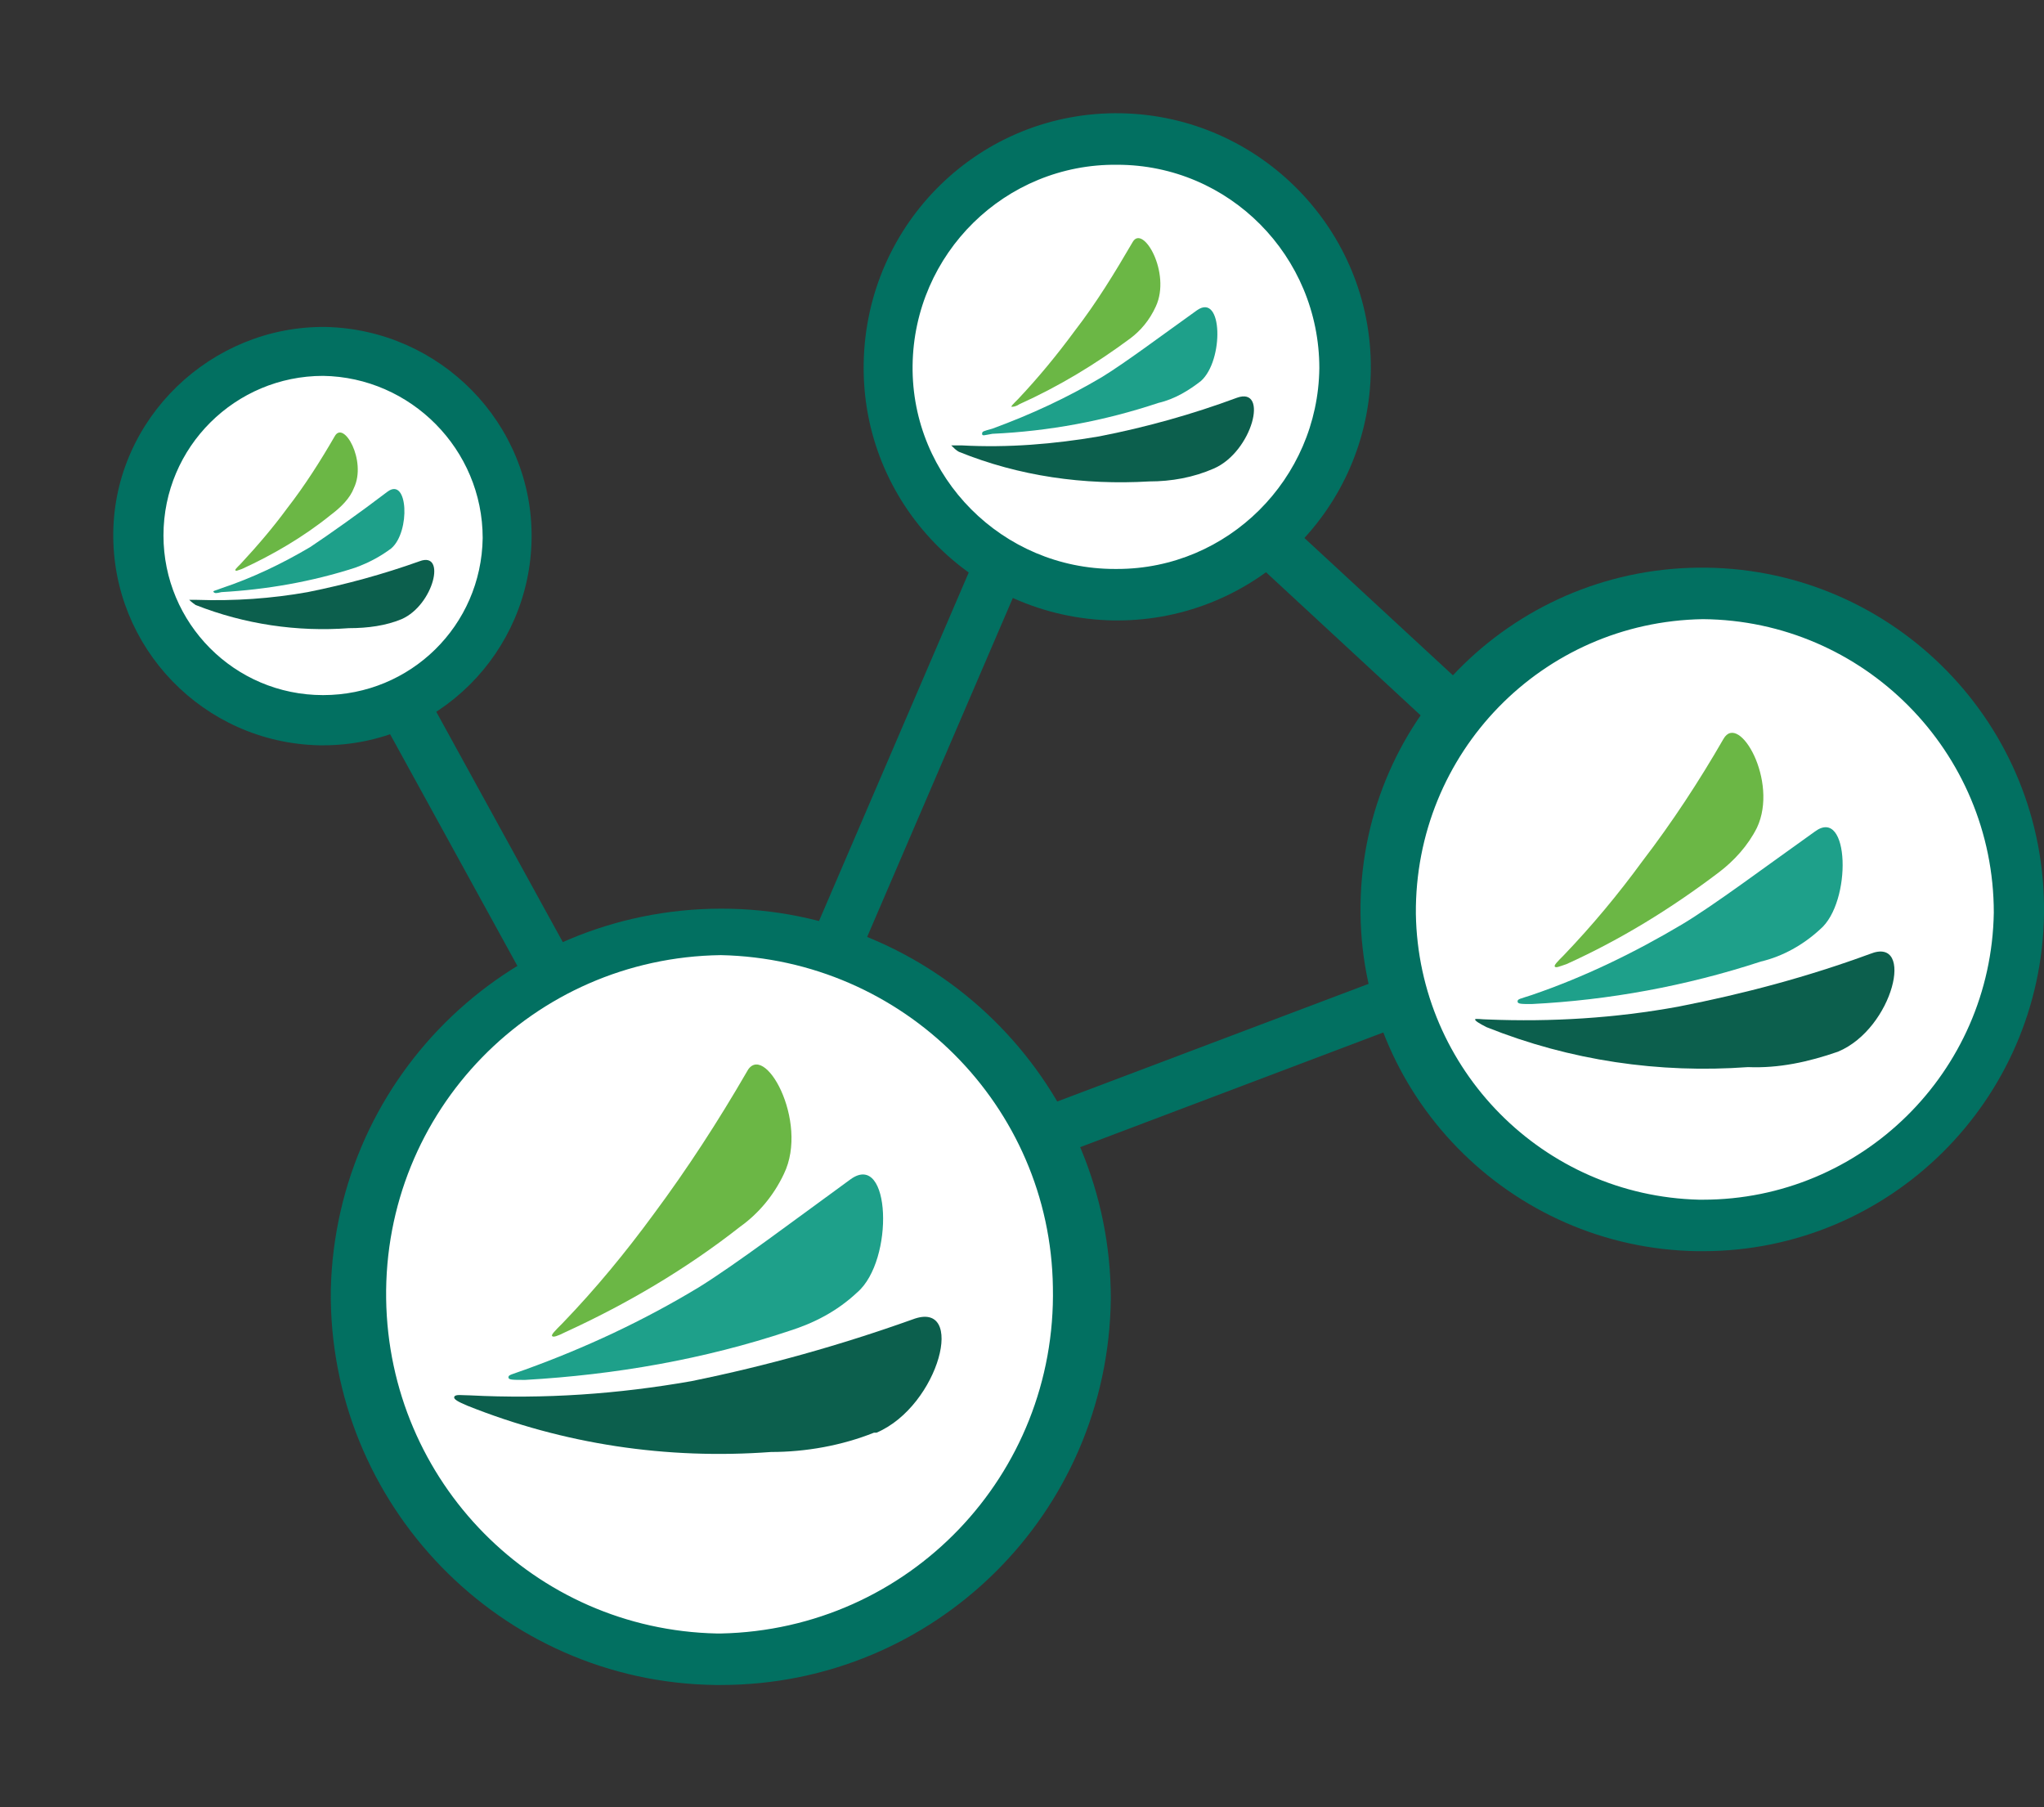
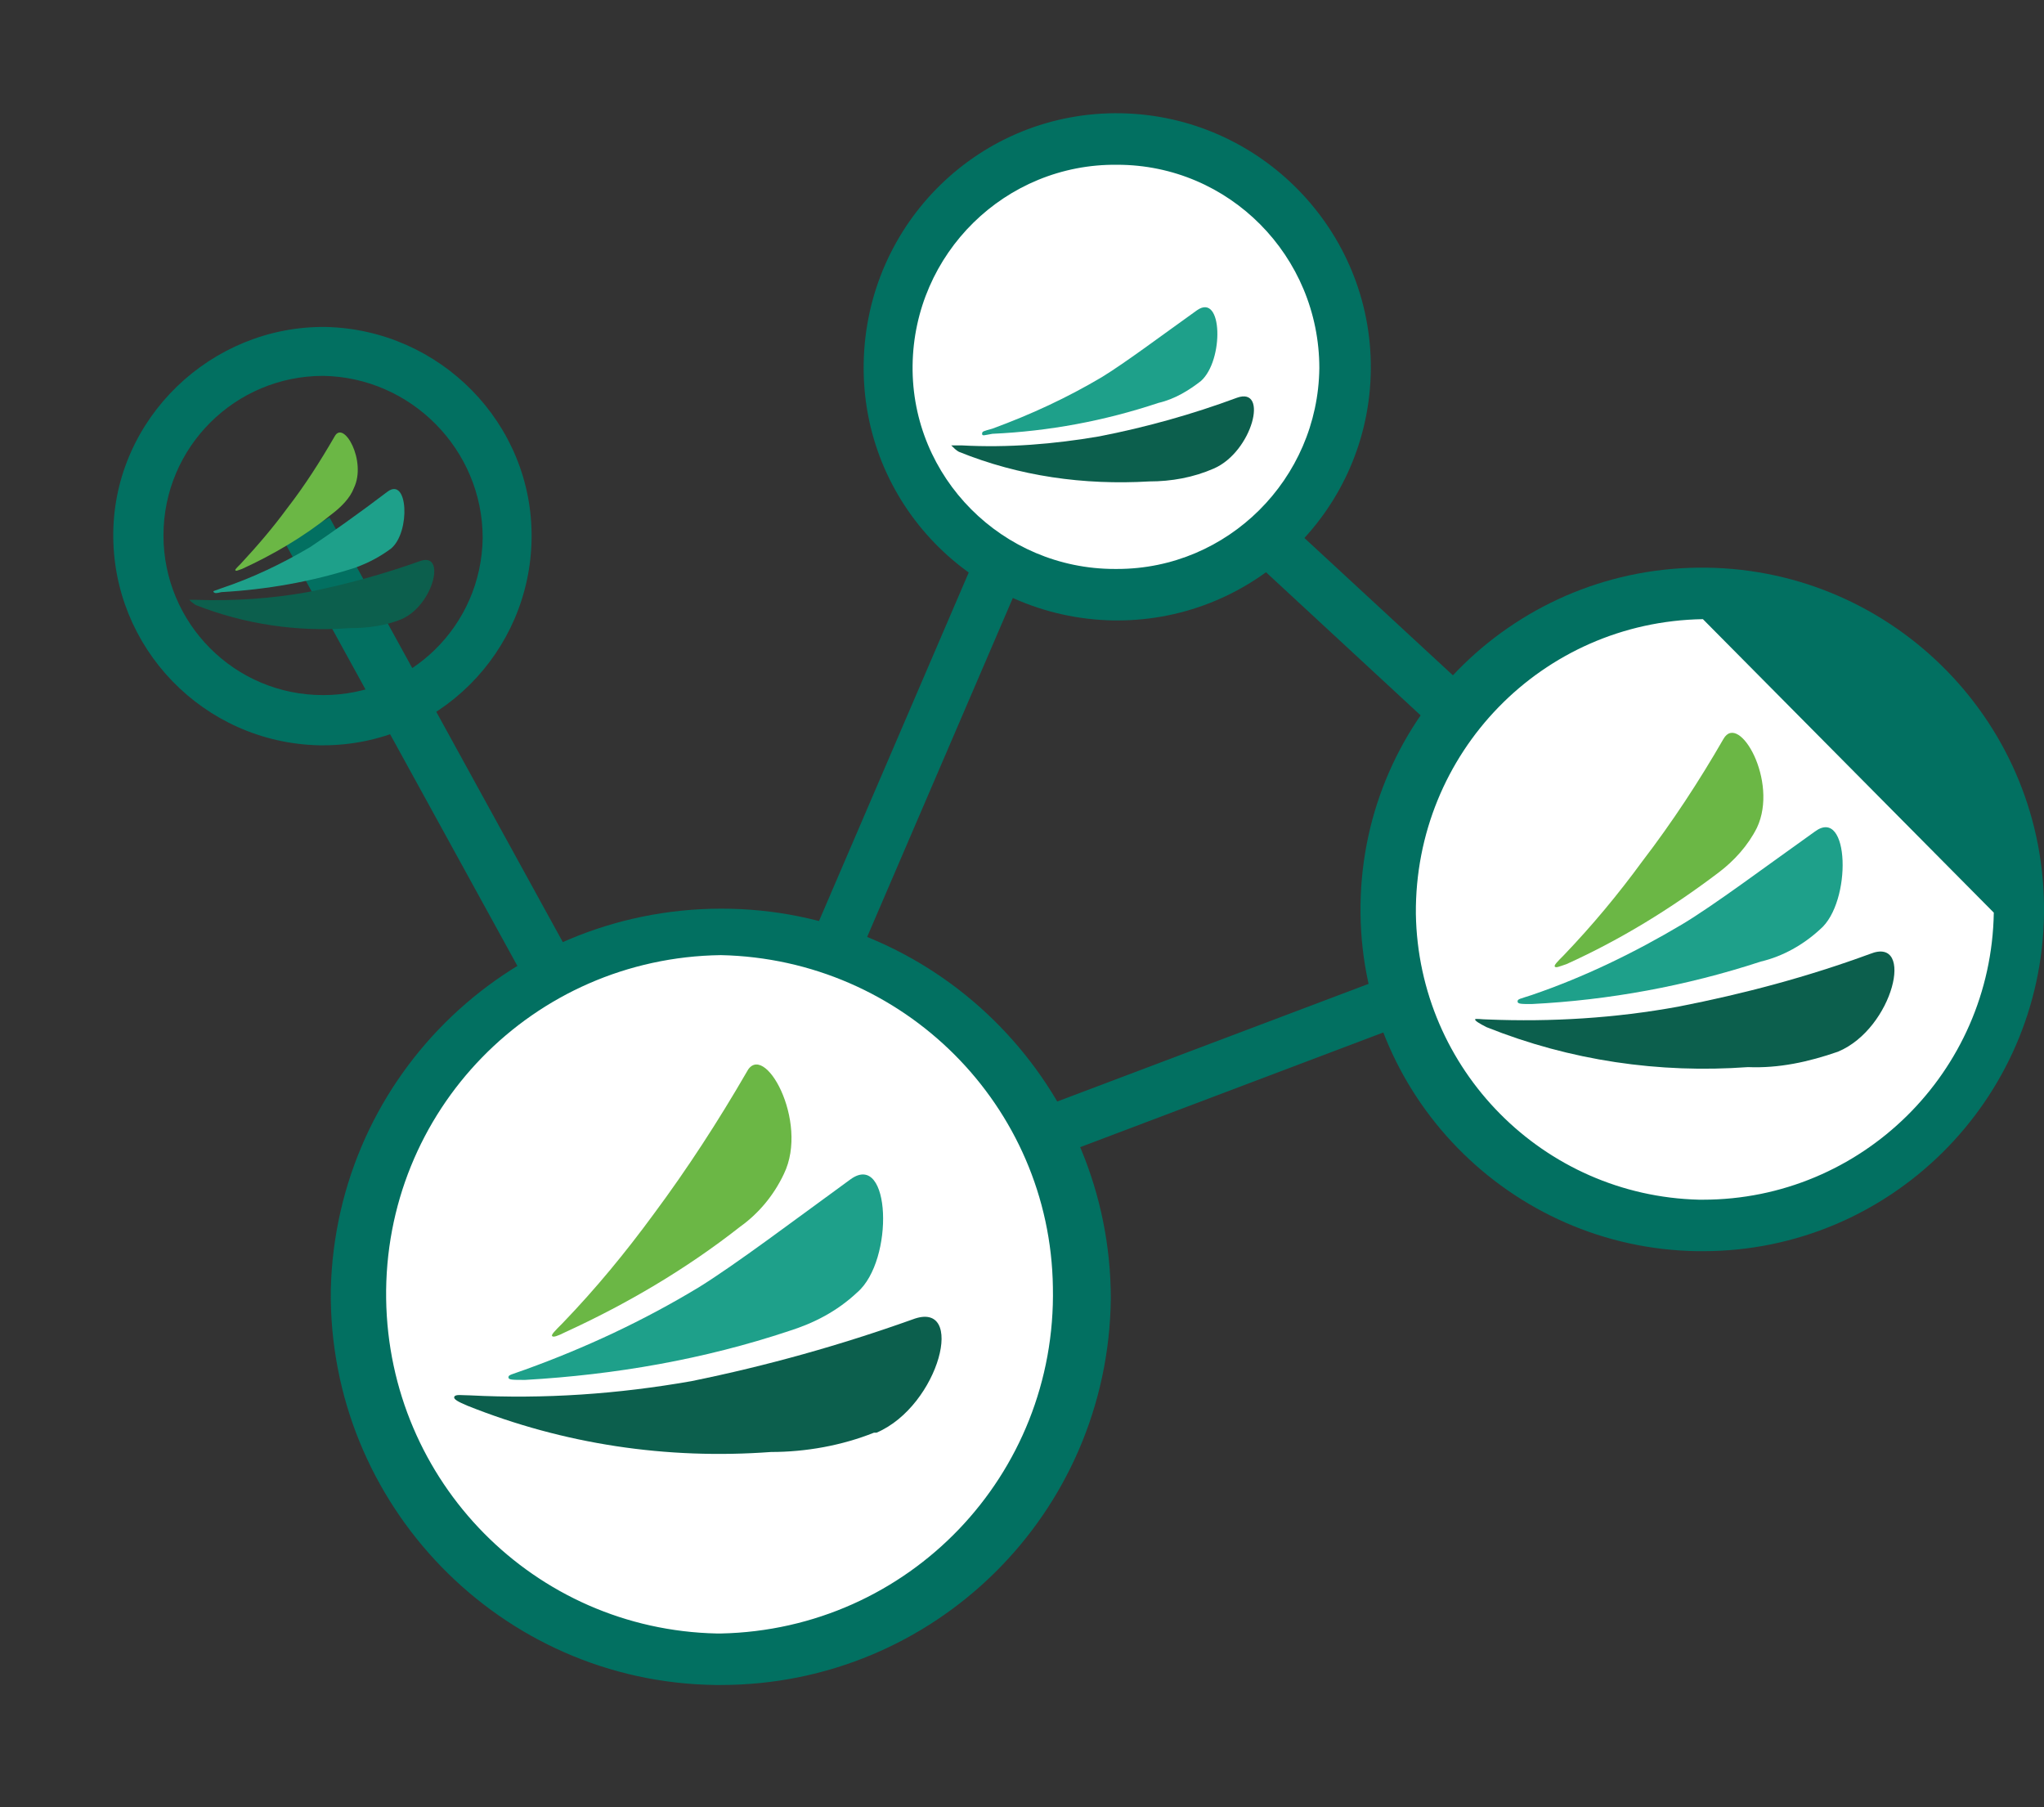
<svg xmlns="http://www.w3.org/2000/svg" xmlns:xlink="http://www.w3.org/1999/xlink" version="1.1" id="Layer_1" x="0px" y="0px" width="158.8px" height="140.4px" viewBox="15 -6.4 158.8 140.4" style="enable-background:new 15 -6.4 158.8 140.4;" xml:space="preserve">
  <rect x="15" y="-6.4" width="158.8" height="140.4" fill="#333333" stroke="none" />
  <style type="text/css">
	.st0{fill:#027061;}
	.st1{fill:none;}
	.st2{fill:#FFFFFF;}
	.st3{clip-path:url(#SVGID_2_);}
	.st4{clip-path:url(#SVGID_4_);}
	.st5{clip-path:url(#SVGID_6_);}
	.st6{fill:#1EA08A;}
	.st7{clip-path:url(#SVGID_8_);}
	.st8{fill:#0C5F4D;}
	.st9{clip-path:url(#SVGID_10_);}
	.st10{fill:#6BB745;}
	.st11{clip-path:url(#SVGID_12_);}
	.st12{clip-path:url(#SVGID_14_);}
	.st13{clip-path:url(#SVGID_16_);}
	.st14{clip-path:url(#SVGID_18_);}
	.st15{clip-path:url(#SVGID_20_);}
	.st16{clip-path:url(#SVGID_22_);}
	.st17{clip-path:url(#SVGID_24_);}
	.st18{clip-path:url(#SVGID_26_);}
	.st19{clip-path:url(#SVGID_28_);}
	.st20{clip-path:url(#SVGID_30_);}
</style>
  <title>Asset 5</title>
  <polygon class="st0" points="69.9,95.4 37.1,35.7 40.6,33.8 69.5,86.4 98.5,18.9 147.6,64.3 80.2,89.8 78.8,86.1 140.2,62.9   99.9,25.6 " />
  <path class="st1" d="M171.8,64.6c-0.2,13.6-11.3,24.4-24.9,24.2c-13.6-0.2-24.4-11.3-24.2-24.9c0.2-13.4,11.1-24.2,24.5-24.2  c13.6,0,24.5,11,24.5,24.5C171.8,64.4,171.8,64.5,171.8,64.6" />
  <path class="st2" d="M171.8,64.6c-0.2,13.6-11.3,24.4-24.9,24.2c-13.6-0.2-24.4-11.3-24.2-24.9c0.2-13.4,11.1-24.2,24.5-24.2  c13.6,0,24.5,11,24.5,24.5C171.8,64.4,171.8,64.5,171.8,64.6z" />
-   <path class="st0" d="M147.3,90.8h-0.4c-14.6-0.2-26.4-12.2-26.2-26.9s12.2-26.4,26.9-26.2c14.6,0.2,26.4,12.2,26.2,26.9l0,0  C173.6,79.1,161.8,90.8,147.3,90.8L147.3,90.8z M147.3,41.7c-12.5,0.2-22.4,10.4-22.3,22.9c0.2,12.1,9.9,21.9,22,22.2h0.3  c12.3,0,22.4-9.9,22.6-22.3C169.9,52,159.8,41.8,147.3,41.7L147.3,41.7z" />
+   <path class="st0" d="M147.3,90.8h-0.4c-14.6-0.2-26.4-12.2-26.2-26.9s12.2-26.4,26.9-26.2c14.6,0.2,26.4,12.2,26.2,26.9l0,0  C173.6,79.1,161.8,90.8,147.3,90.8L147.3,90.8z M147.3,41.7c-12.5,0.2-22.4,10.4-22.3,22.9c0.2,12.1,9.9,21.9,22,22.2h0.3  c12.3,0,22.4-9.9,22.6-22.3L147.3,41.7z" />
  <g>
    <defs>
      <path id="SVGID_1_" d="M99.3,94.6c-0.2,15.6-13.1,28.2-28.7,27.9c-15.6-0.2-28.2-13.1-27.9-28.7C42.9,78.3,55.5,65.9,71,65.8    c15.6,0,28.3,12.7,28.3,28.3C99.3,94.3,99.3,94.4,99.3,94.6L99.3,94.6" />
    </defs>
    <clipPath id="SVGID_2_">
      <use xlink:href="#SVGID_1_" style="overflow:visible;" />
    </clipPath>
    <g class="st3">
      <rect x="32" y="55.1" class="st2" width="78.1" height="78.9" />
    </g>
  </g>
  <path class="st0" d="M71,124.5h-0.4c-16.7-0.2-30.1-14-29.9-30.7C41.1,77,55,63.8,71.8,64.2c16.4,0.4,29.5,13.9,29.5,30.3l0,0  C101.1,111.2,87.6,124.5,71,124.5z M71,67.8C56.4,68,44.8,79.9,45,94.5c0.2,14.2,11.5,25.7,25.7,26H71c14.6-0.3,26.1-12.3,25.8-26.9  C96.6,79.5,85.2,68.1,71,67.8L71,67.8z" />
  <g>
    <defs>
      <path id="SVGID_3_" d="M119.5,22.3c-0.1,9.8-8.1,17.6-17.9,17.5c-9.8-0.1-17.6-8.1-17.5-17.9c0.1-9.7,8-17.5,17.7-17.5    c9.8,0,17.7,7.9,17.7,17.7C119.5,22.2,119.5,22.3,119.5,22.3L119.5,22.3" />
    </defs>
    <clipPath id="SVGID_4_">
      <use xlink:href="#SVGID_3_" style="overflow:visible;" />
    </clipPath>
    <g class="st4">
      <rect x="73.3" y="-6.4" class="st2" width="56.9" height="57.3" />
    </g>
  </g>
  <path class="st0" d="M101.8,41.8h-0.3c-10.9-0.2-19.6-9.1-19.4-20s9.1-19.6,20-19.4c10.8,0.2,19.5,9.1,19.4,19.9l0,0  C121.4,33.1,112.6,41.8,101.8,41.8z M101.8,6.4C93.1,6.3,86,13.3,85.9,22s7,15.8,15.7,15.8h0.2c8.6,0,15.6-7,15.7-15.6l0,0  C117.5,13.5,110.5,6.4,101.8,6.4z" />
  <g>
    <defs>
      <path id="SVGID_5_" d="M156.4,65.8c2.5-2.1,2.3-9.6-0.4-7.6c-3.8,2.7-7.8,5.7-10.3,7.2c-3.7,2.2-7.6,4.1-11.7,5.5    c-0.9,0.3-1.1,0.3-1.1,0.5s0.3,0.2,1.1,0.2c6-0.3,12-1.4,17.8-3.3C153.5,67.9,155.1,67,156.4,65.8" />
    </defs>
    <clipPath id="SVGID_6_">
      <use xlink:href="#SVGID_5_" style="overflow:visible;" />
    </clipPath>
    <g class="st5">
      <rect x="122.2" y="47.2" class="st6" width="46.7" height="35.2" />
    </g>
  </g>
  <g>
    <defs>
      <path id="SVGID_7_" d="M157.8,75.3c4.3-1.8,6-9,2.5-7.6c-4.9,1.8-9.8,3.1-14.9,4.1c-4.9,0.9-9.9,1.2-14.8,1c-0.5,0-1-0.1-1,0    s0.3,0.3,0.9,0.6c6.5,2.6,13.4,3.6,20.3,3.1C153.2,76.6,155.5,76.1,157.8,75.3" />
    </defs>
    <clipPath id="SVGID_8_">
      <use xlink:href="#SVGID_7_" style="overflow:visible;" />
    </clipPath>
    <g class="st7">
      <rect x="118.7" y="56.8" class="st8" width="54.1" height="30.6" />
    </g>
  </g>
  <g>
    <defs>
      <path id="SVGID_9_" d="M151.5,57.9c1.7-3.6-1.4-9-2.6-6.9c-1.9,3.3-4,6.5-6.3,9.5c-1.9,2.6-3.9,5-6.1,7.3    c-0.5,0.5-0.8,0.8-0.7,0.9c0.1,0.1,0.3,0,0.9-0.2c4.2-1.9,8.1-4.3,11.8-7.1C149.7,60.5,150.8,59.3,151.5,57.9" />
    </defs>
    <clipPath id="SVGID_10_">
      <use xlink:href="#SVGID_9_" style="overflow:visible;" />
    </clipPath>
    <g class="st9">
      <rect x="125.1" y="39.8" class="st10" width="37.6" height="39.7" />
    </g>
  </g>
  <g>
    <defs>
      <path id="SVGID_11_" d="M81.6,94c2.9-2.5,2.6-11-0.5-8.8c-4.4,3.2-8.9,6.6-11.8,8.4c-4.3,2.6-8.8,4.7-13.5,6.4    c-1.1,0.4-1.3,0.4-1.3,0.6s0.3,0.2,1.3,0.2c7-0.4,13.9-1.6,20.5-3.8C78.2,96.4,80,95.5,81.6,94" />
    </defs>
    <clipPath id="SVGID_12_">
      <use xlink:href="#SVGID_11_" style="overflow:visible;" />
    </clipPath>
    <g class="st11">
      <rect x="43.7" y="74.2" class="st6" width="50.6" height="37.3" />
    </g>
  </g>
  <g>
    <defs>
      <path id="SVGID_13_" d="M83.1,104.9c4.9-2.1,7-10.4,2.8-8.8c-5.6,2-11.3,3.6-17.2,4.8c-5.7,1-11.4,1.4-17.2,1.1    c-0.6,0-1.1-0.1-1.2,0.1c-0.1,0.2,0.3,0.4,1,0.7c7.5,3,15.5,4.2,23.6,3.6c2.7,0,5.5-0.5,8-1.5" />
    </defs>
    <clipPath id="SVGID_14_">
      <use xlink:href="#SVGID_13_" style="overflow:visible;" />
    </clipPath>
    <g class="st12">
      <rect x="39.7" y="85.2" class="st8" width="59.1" height="32" />
    </g>
  </g>
  <g>
    <defs>
      <path id="SVGID_15_" d="M75.9,84.8c2-4.1-1.6-10.5-2.9-7.9c-2.2,3.8-4.6,7.5-7.2,11c-2.2,3-4.5,5.8-7.1,8.5    c-0.6,0.6-0.9,0.9-0.8,1c0.1,0.1,0.4,0,1-0.3c4.8-2.2,9.4-4.9,13.6-8.2C73.9,87.9,75.1,86.5,75.9,84.8" />
    </defs>
    <clipPath id="SVGID_16_">
      <use xlink:href="#SVGID_15_" style="overflow:visible;" />
    </clipPath>
    <g class="st13">
      <rect x="47.1" y="65.6" class="st10" width="40.1" height="42.5" />
    </g>
  </g>
  <g>
    <defs>
      <path id="SVGID_17_" d="M108.3,23.2c1.8-1.6,1.7-6.9-0.3-5.5c-2.8,2-5.6,4.1-7.4,5.2c-2.7,1.6-5.5,2.9-8.5,4    c-0.7,0.2-0.8,0.2-0.8,0.4s0.2,0.1,0.8,0c4.4-0.2,8.7-1,12.9-2.4C106.3,24.6,107.4,23.9,108.3,23.2" />
    </defs>
    <clipPath id="SVGID_18_">
      <use xlink:href="#SVGID_17_" style="overflow:visible;" />
    </clipPath>
    <g class="st14">
      <rect x="80.7" y="6.8" class="st6" width="39.7" height="31.4" />
    </g>
  </g>
  <g>
    <defs>
      <path id="SVGID_19_" d="M109.3,30c3-1.3,4.3-6.4,1.8-5.5c-3.5,1.3-7.1,2.3-10.7,3c-3.5,0.6-7.1,0.9-10.7,0.7h-0.8    c0.2,0.2,0.4,0.4,0.6,0.5c4.7,1.9,9.7,2.6,14.8,2.3C106,31,107.7,30.7,109.3,30" />
    </defs>
    <clipPath id="SVGID_20_">
      <use xlink:href="#SVGID_19_" style="overflow:visible;" />
    </clipPath>
    <g class="st15">
      <rect x="78.2" y="13.7" class="st8" width="45" height="28.1" />
    </g>
  </g>
  <g>
    <defs>
-       <path id="SVGID_21_" d="M104.8,17.4c1.2-2.6-1-6.4-1.8-5c-1.4,2.4-2.8,4.7-4.5,6.9c-1.4,1.9-2.8,3.6-4.4,5.3    c-0.4,0.4-0.6,0.6-0.5,0.6s0.3,0,0.6-0.2c3.1-1.4,5.9-3.1,8.6-5.1C103.6,19.3,104.3,18.5,104.8,17.4" />
-     </defs>
+       </defs>
    <clipPath id="SVGID_22_">
      <use xlink:href="#SVGID_21_" style="overflow:visible;" />
    </clipPath>
    <g class="st16">
      <rect x="82.8" y="1.4" class="st10" width="33.1" height="34.6" />
    </g>
  </g>
  <g>
    <defs>
-       <path id="SVGID_23_" d="M54.4,35.4c-0.1,7.9-6.6,14.2-14.5,14.1c-7.9-0.1-14.2-6.6-14.1-14.5c0.1-7.8,6.5-14.1,14.3-14.1    c7.9,0,14.3,6.4,14.3,14.3C54.4,35.3,54.4,35.3,54.4,35.4L54.4,35.4" />
-     </defs>
+       </defs>
    <clipPath id="SVGID_24_">
      <use xlink:href="#SVGID_23_" style="overflow:visible;" />
    </clipPath>
    <g class="st17">
      <rect x="15" y="10.2" class="st2" width="50.1" height="50.5" />
    </g>
  </g>
  <path class="st0" d="M40.1,51.5h-0.3c-9-0.2-16.1-7.6-16-16.5s7.6-16.1,16.5-16c8.9,0.2,16.1,7.5,16,16.4l0,0  C56.2,44.3,49,51.5,40.1,51.5z M40.1,22.8c-6.8,0-12.4,5.5-12.4,12.4c0,6.8,5.5,12.4,12.4,12.4c6.8,0,12.3-5.4,12.4-12.2  C52.5,28.5,46.9,22.9,40.1,22.8L40.1,22.8z" />
  <g>
    <defs>
      <path id="SVGID_25_" d="M45.4,36.2c1.5-1.3,1.3-5.6-0.3-4.4c-2.1,1.6-4.5,3.3-6,4.3c-2.2,1.3-4.5,2.4-6.9,3.2    c-0.5,0.2-0.7,0.2-0.6,0.3s0.2,0.1,0.6,0c3.5-0.2,7-0.8,10.4-1.9C43.7,37.3,44.6,36.8,45.4,36.2" />
    </defs>
    <clipPath id="SVGID_26_">
      <use xlink:href="#SVGID_25_" style="overflow:visible;" />
    </clipPath>
    <g class="st18">
      <rect x="21" y="20.8" class="st6" width="36.2" height="29.5" />
    </g>
  </g>
  <g>
    <defs>
      <path id="SVGID_27_" d="M46.2,41.7c2.5-1.1,3.5-5.3,1.4-4.5c-2.8,1-5.7,1.8-8.7,2.4c-2.8,0.5-5.7,0.7-8.6,0.6h-0.6    c0,0,0.2,0.2,0.5,0.4c3.8,1.5,7.9,2.1,11.9,1.8C43.6,42.4,45,42.2,46.2,41.7" />
    </defs>
    <clipPath id="SVGID_28_">
      <use xlink:href="#SVGID_27_" style="overflow:visible;" />
    </clipPath>
    <g class="st19">
      <rect x="18.9" y="26.4" class="st8" width="40.5" height="26.8" />
    </g>
  </g>
  <g>
    <defs>
      <path id="SVGID_29_" d="M42.5,31.5c1-2.1-0.8-5.3-1.5-4c-1.1,1.9-2.3,3.8-3.7,5.6c-1.1,1.5-2.3,2.9-3.6,4.3    c-0.3,0.3-0.5,0.5-0.4,0.5c0,0.1,0.2,0,0.5-0.1c2.4-1.1,4.8-2.5,6.9-4.2C41.5,33,42.2,32.3,42.5,31.5" />
    </defs>
    <clipPath id="SVGID_30_">
      <use xlink:href="#SVGID_29_" style="overflow:visible;" />
    </clipPath>
    <g class="st20">
      <rect x="22.6" y="16.5" class="st10" width="30.9" height="32.1" />
    </g>
  </g>
</svg>